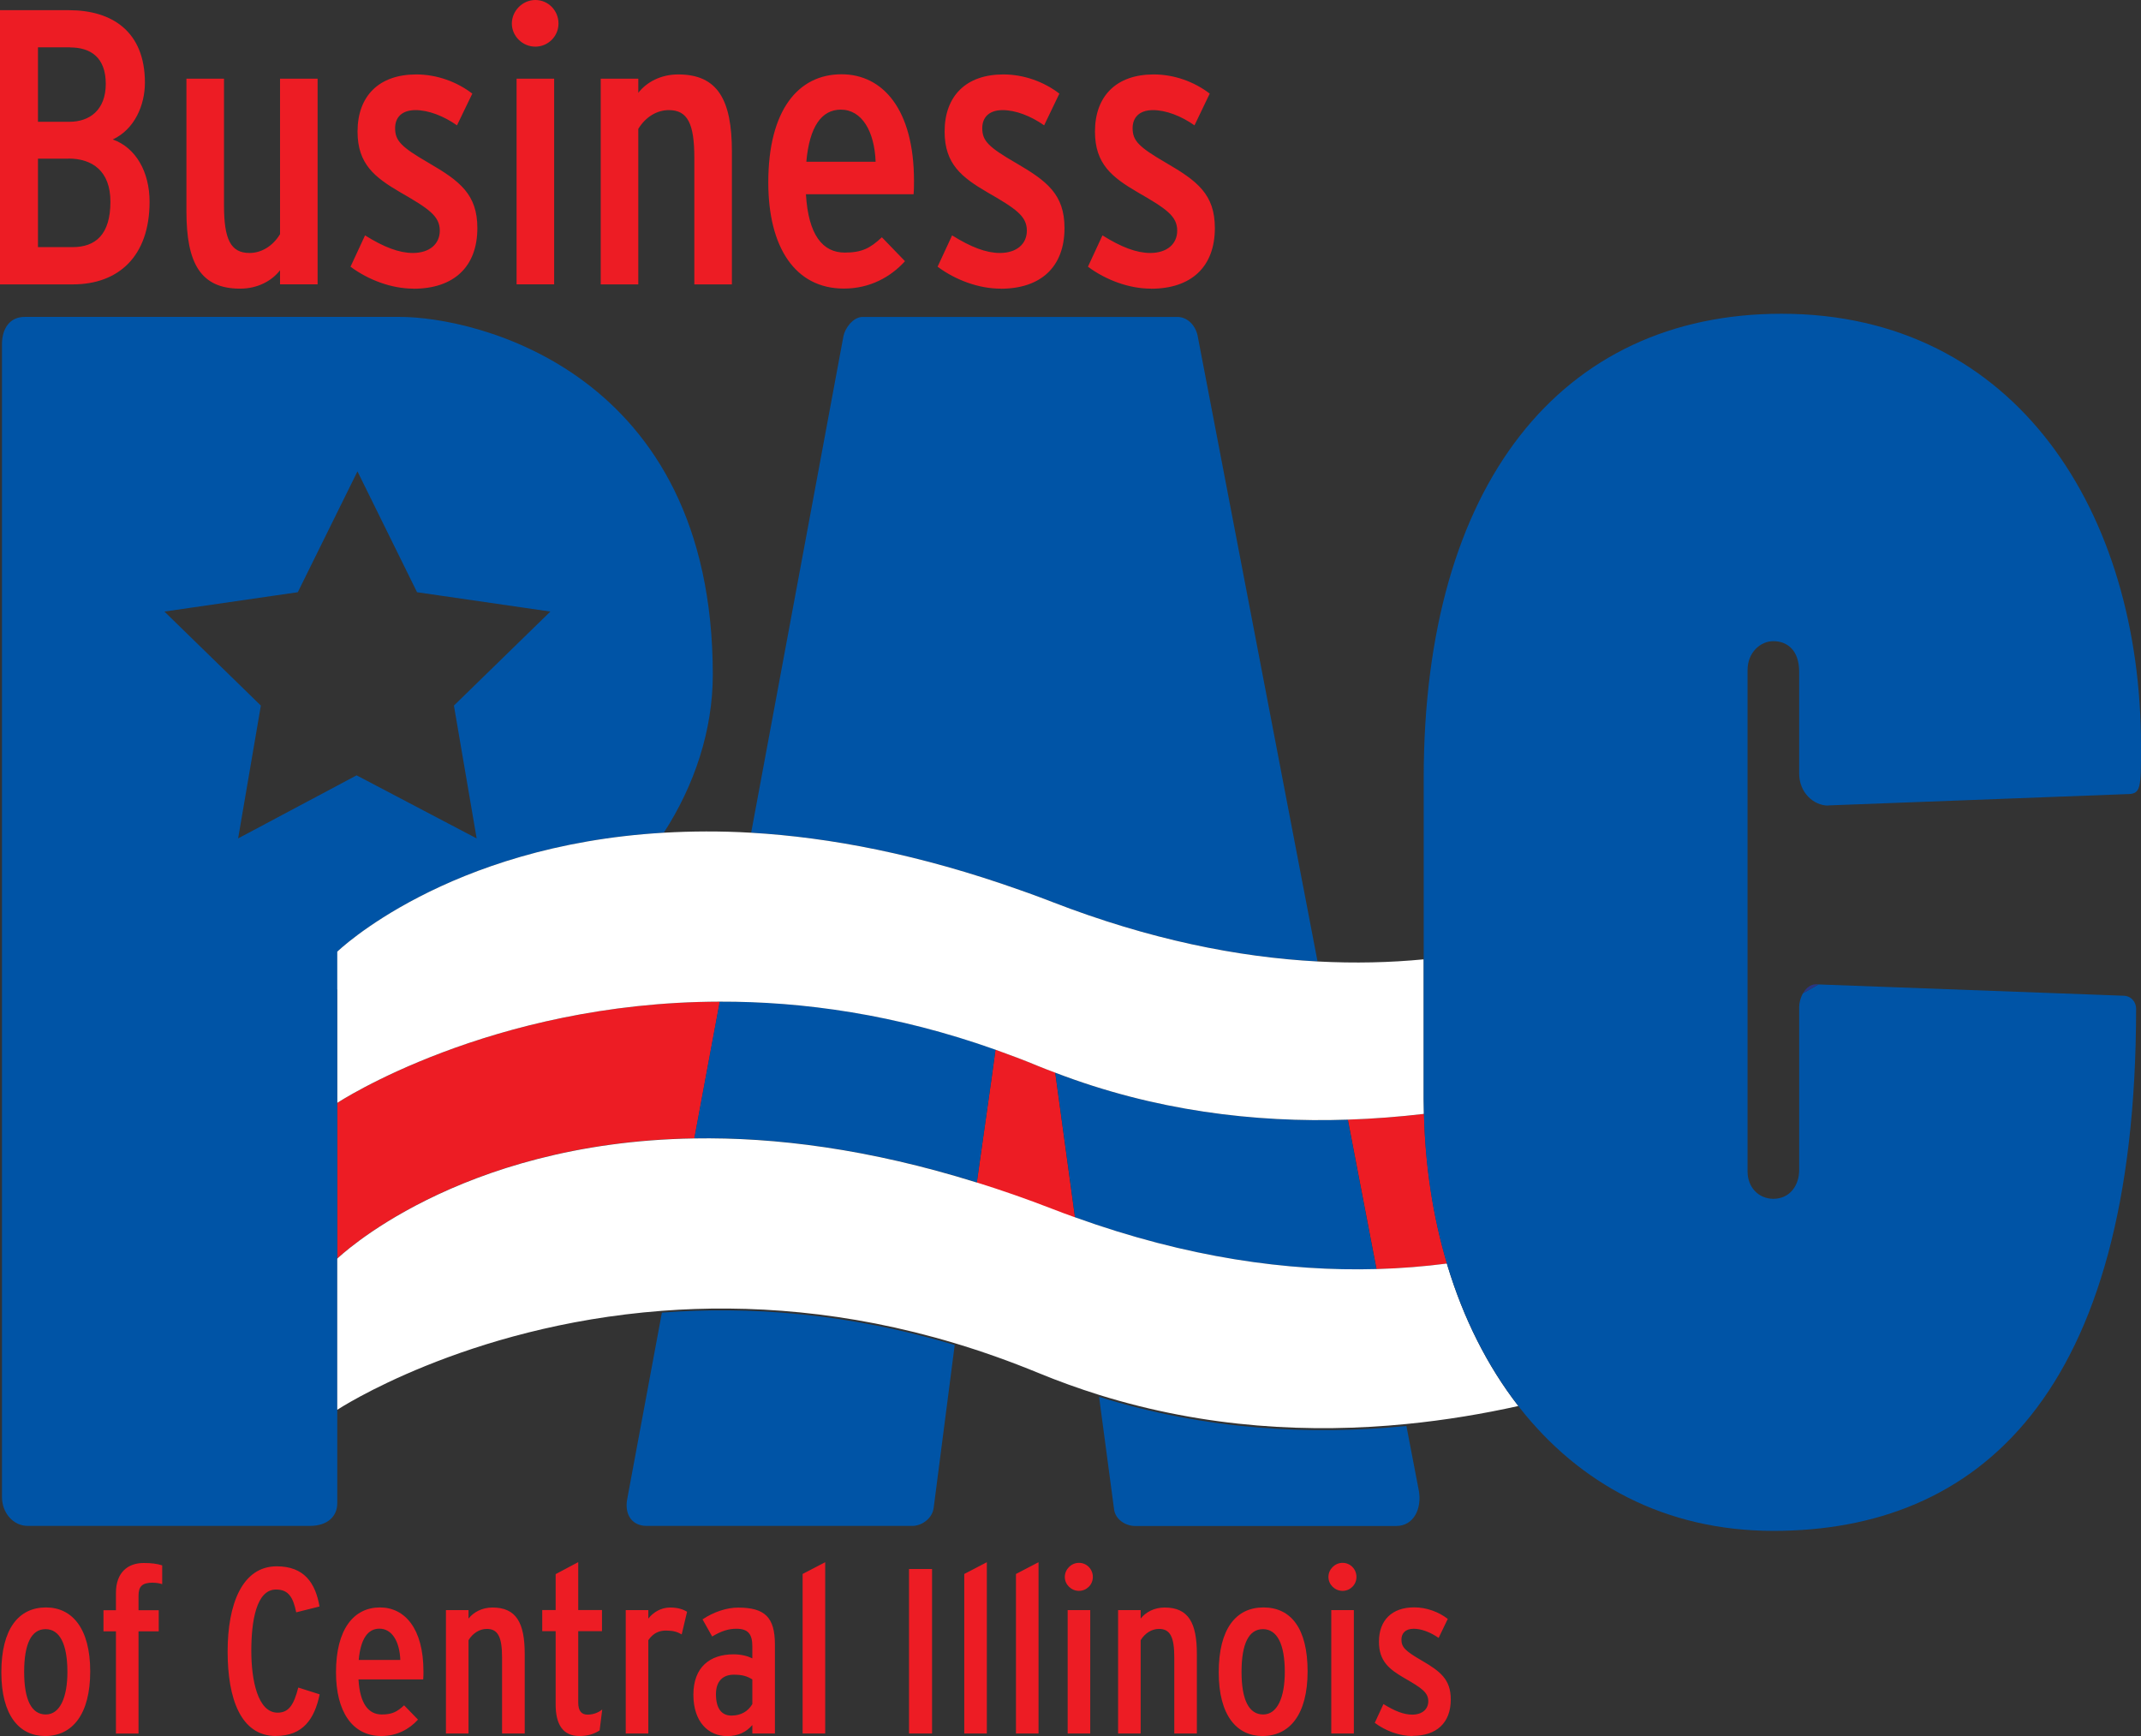
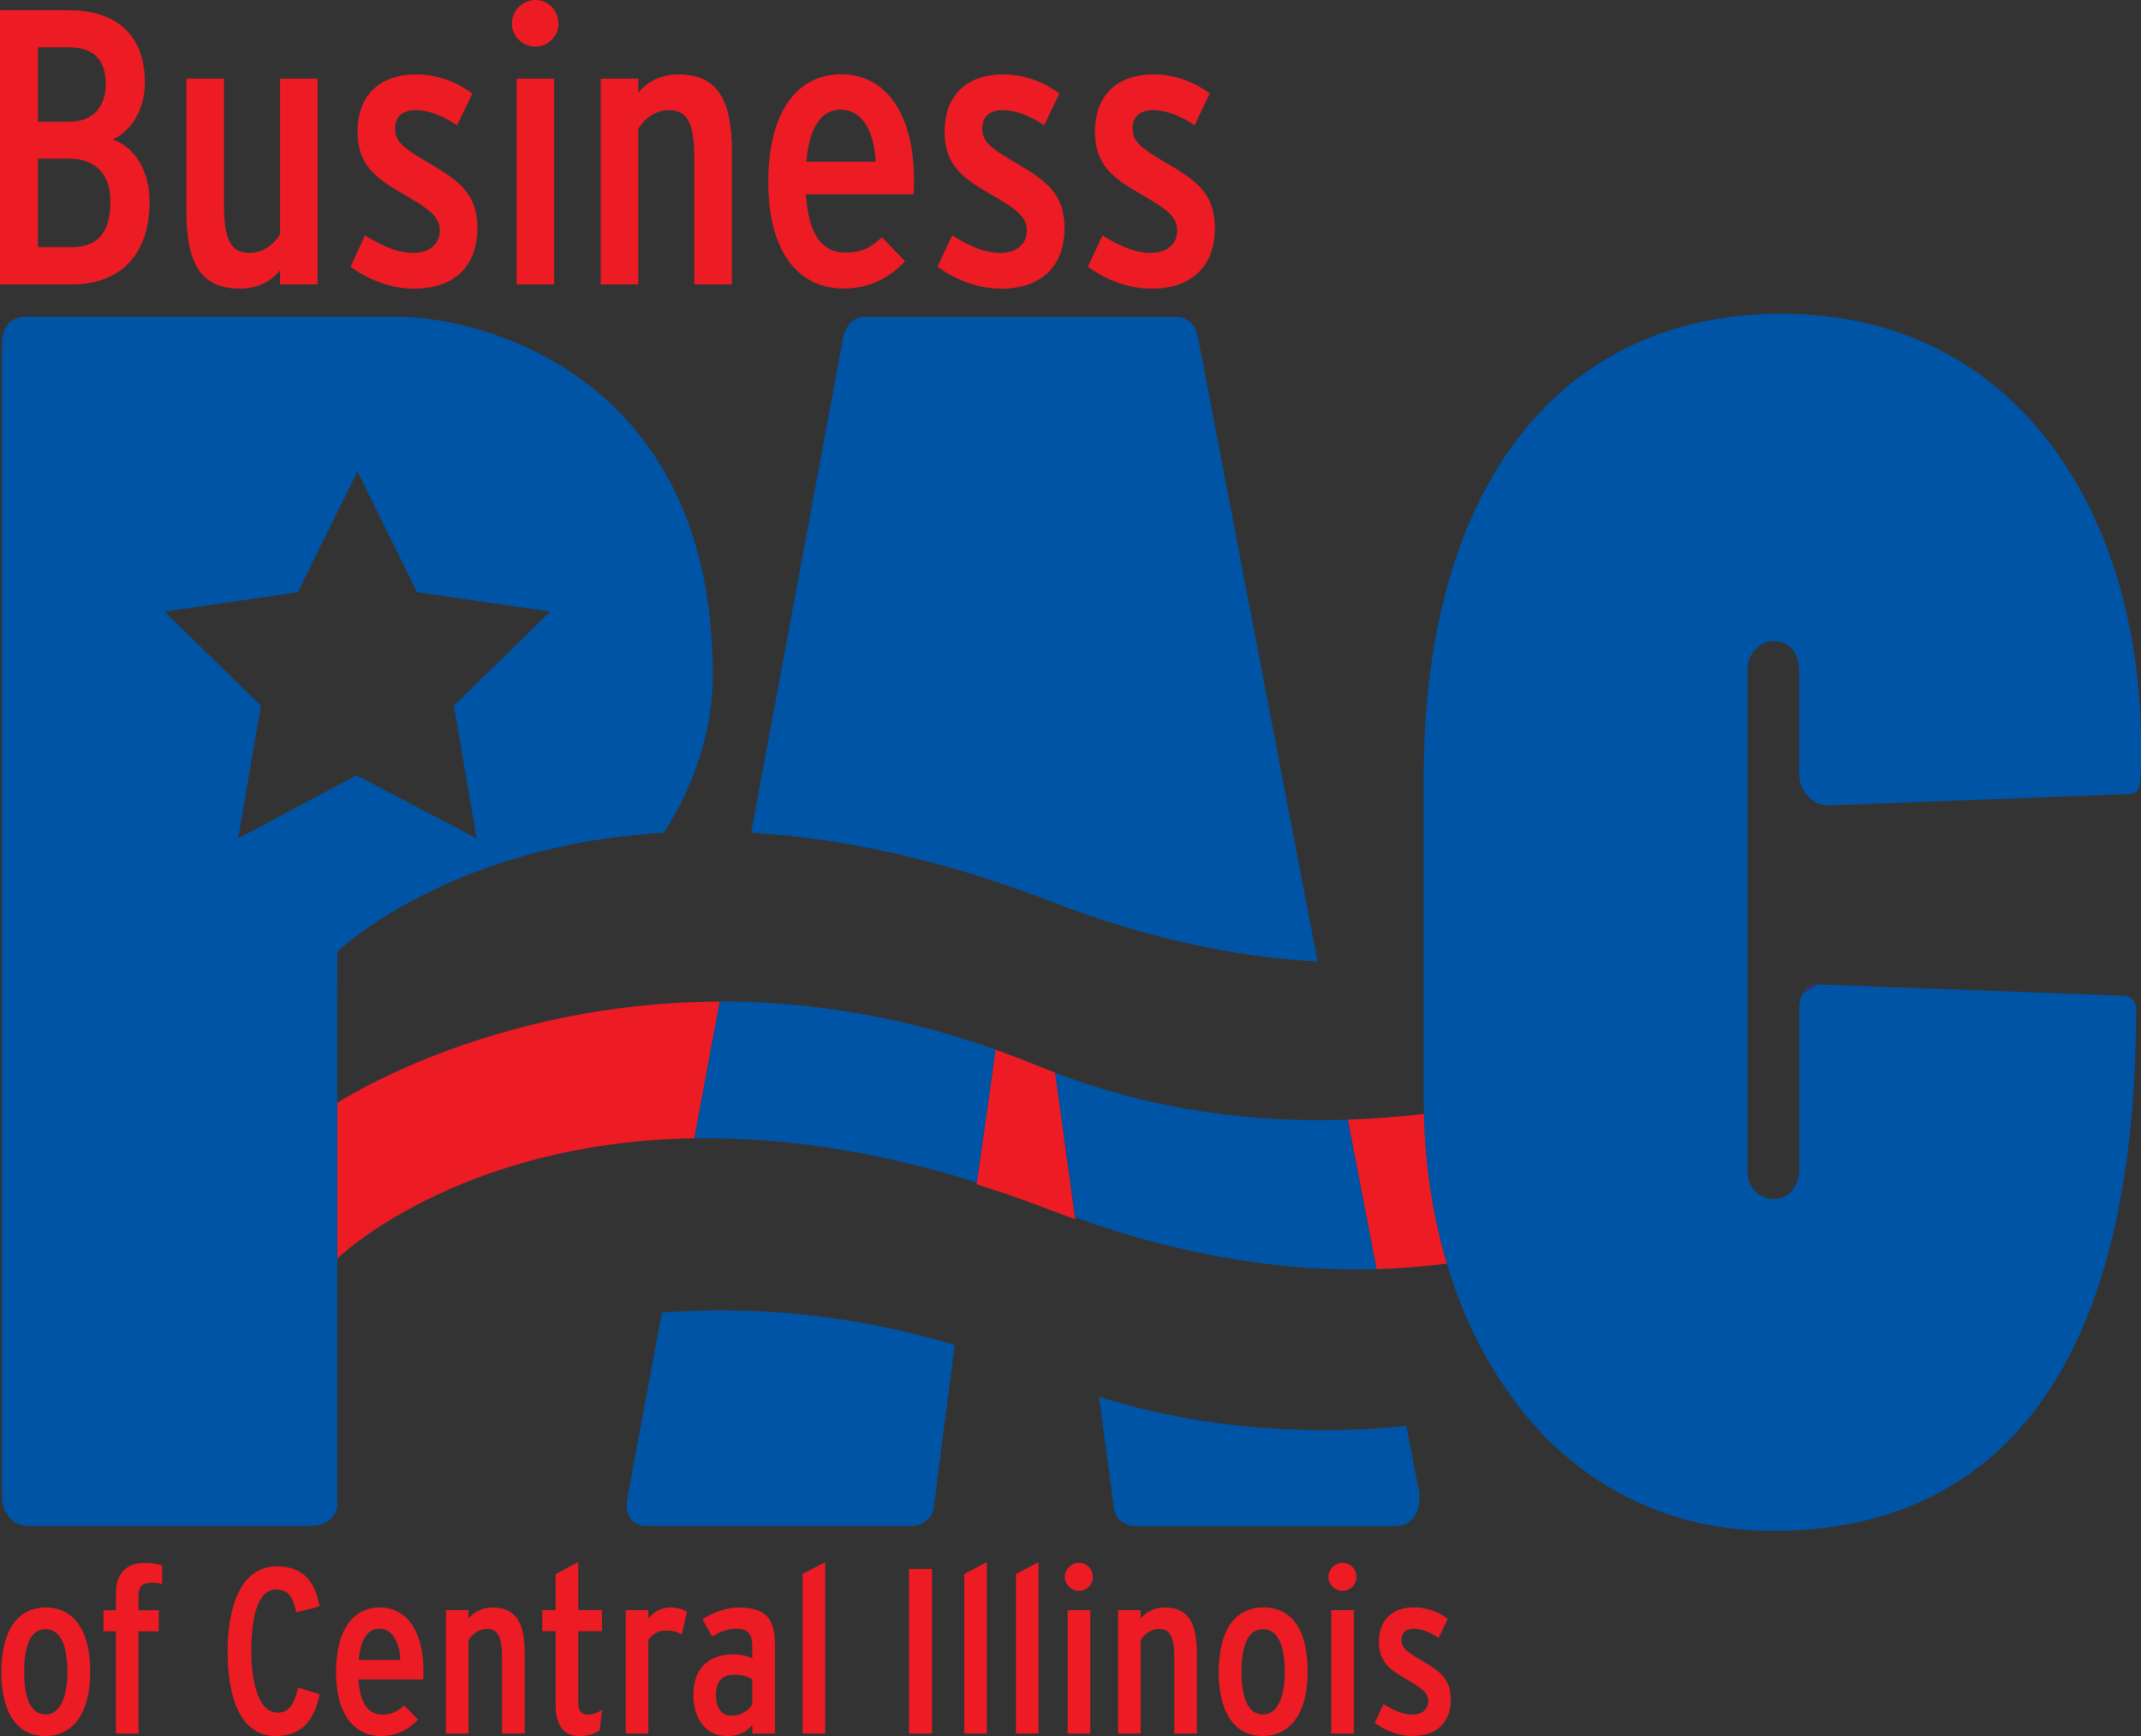
<svg xmlns="http://www.w3.org/2000/svg" id="Layer_1" data-name="Layer 1" viewBox="0 0 271.26 219.94">
  <rect x="0" y="0" width="271.26" height="219.94" fill="#333333" stroke="none" />
  <defs>
    <style>.cls-1{fill:#fff}.cls-2{fill:none}.cls-3{fill:#0054a6}.cls-5{fill:#ed1c24}</style>
  </defs>
  <path d="M129.27 112.78c.35.12.7.24 1.05.37l-1.05-.37Z" class="cls-2" />
  <path d="m126.13 132.98-.49 3.57-1.91 13.49c3.11.97 6.3 2.08 9.58 3.35.98.38 1.95.73 2.92 1.08l-2.42-17.72-.12-.86c-.71-.27-1.42-.54-2.14-.83-1.83-.76-3.64-1.44-5.43-2.08Z" class="cls-5" />
  <path d="M130.33 113.15c.99.36 1.98.73 2.99 1.12 12.3 4.77 23.53 7 33.61 7.54l-15.14-79c-.2-1.43-1.23-2.66-2.65-2.66h-39.83c-1.23 0-2.25 1.43-2.45 2.45l-11.69 62.9c9.96.58 21.33 2.73 34.11 7.28l1.05.37ZM83.86 166.3l-4.38 23.55c-.41 2.04.61 3.47 2.45 3.47h33.7c1.02 0 2.45-.82 2.66-2.25l2.67-20.67c-13.65-4.09-26.21-4.93-37.1-4.1ZM139.25 176.96l1.91 14.33c.2 1.22 1.43 2.04 2.66 2.04h33.08c2.25 0 3.27-2.25 2.86-4.49l-1.57-8.18c-12.03 1.19-25.36.54-38.94-3.69Z" class="cls-3" />
  <path d="M174.39 160.78h.05c3.08-.09 6.05-.32 8.89-.7-1.77-5.93-2.75-12.34-2.91-18.96-3.14.37-6.36.62-9.65.73l3.63 18.92Z" class="cls-5" />
  <path d="m174.39 160.78-3.63-18.92c-11.82.39-24.47-1.13-37.06-5.95l.12.86 2.39 17.46s.02 0 .04.01c14.25 5.13 27 6.86 38.15 6.55Z" class="cls-3" />
  <path d="m30.17 106.22 15.01-7.99 15.21 7.99L57.5 89.4l12.23-11.92-16.9-2.45-7.55-15.31-7.55 15.31-16.9 2.45L33.06 89.4l-2.89 16.82z" class="cls-2" />
  <path d="M42.74 159.44s15.13-14.74 45.19-15.23h.05l3.22-17.31c-29.12.07-48.45 12.82-48.45 12.82v-14.37c0 .12-.01.24-.01.38v37.83h.01v-4.12Z" class="cls-5" />
  <path d="m91.19 126.9-3.22 17.31c10.2-.16 22.13 1.33 35.76 5.58h.03l1.88-13.25.49-3.57c-12.63-4.48-24.42-6.11-34.94-6.09ZM42.74 125.35v-4.78S56.6 107.1 84.1 105.5c3.9-6.02 6.21-13 6.21-20.01 0-38.6-30.23-45.34-39.62-45.34H3.11c-1.84 0-2.86 1.43-2.86 3.47v146.02c0 2.04 1.43 3.68 3.27 3.68h35.74c2.25 0 3.47-1.22 3.47-2.86v-64.74c0-.13 0-.26.01-.38Zm-5.01-50.32 7.56-15.31 7.55 15.31 16.89 2.45-12.22 11.91 2.88 16.83-15.21-7.99-15.01 7.99 2.88-16.83-12.22-11.91 16.89-2.45Z" class="cls-3" />
-   <path d="M42.74 125.35v14.37s19.33-12.75 48.45-12.82c10.52-.03 22.32 1.6 34.94 6.09 1.79.64 3.6 1.32 5.43 2.08.71.29 1.42.56 2.14.83 12.59 4.83 25.25 6.35 37.06 5.95 3.29-.11 6.51-.36 9.65-.73-.01-.64-.03-1.28-.03-1.92v-17.66c-4.23.41-8.72.52-13.46.27-10.08-.54-21.3-2.77-33.61-7.54-1-.39-2-.76-2.99-1.12-.35-.13-.7-.25-1.05-.37-12.78-4.55-24.15-6.7-34.11-7.28-3.91-.23-7.59-.2-11.07 0-27.5 1.6-41.36 15.07-41.36 15.07v4.78ZM183.39 160.32c-.02-.08-.04-.16-.07-.24-2.84.37-5.8.61-8.89.7h-.05c-11.15.31-23.9-1.42-38.15-6.55-.01 0-.02 0-.04-.01-.96-.34-1.91-.69-2.88-1.07-3.27-1.27-6.45-2.37-9.55-3.34h-.03c-13.63-4.26-25.56-5.75-35.76-5.58h-.05c-30.05.49-45.19 15.23-45.19 15.23v19.15s16.13-10.64 41.13-12.54c10.89-.83 23.45 0 37.1 4.1 3.47 1.04 7 2.29 10.6 3.77 2.57 1.06 5.14 1.98 7.69 2.78 13.58 4.23 26.91 4.88 38.94 3.69 4.97-.49 9.72-1.29 14.18-2.28-3.95-5.08-6.97-11.13-8.98-17.79Z" class="cls-1" />
  <path d="m231.64 102.04 37.78-1.43c1.84 0 1.84-.61 1.84-6.13 0-29.41-15.73-54.73-45.54-54.73-27.98 0-45.34 21.65-45.34 58.82v40.64c0 .64.02 1.28.03 1.92.16 6.62 1.14 13.03 2.91 18.96.02.08.04.16.07.24 2.02 6.67 5.04 12.71 8.98 17.79l.16.22c7.51 9.56 18.36 15.61 32.16 15.61 25.73 0 45.95-16.95 45.95-66.17 0-.81-.61-1.63-1.64-1.63l-38.6-1.43s-.69.41-1.96 1.11c-.32.55-.49 1.21-.49 1.75v20.63c0 2.04-1.23 3.67-3.27 3.67-1.84 0-3.27-1.43-3.27-3.47V84.9c0-2.24 1.63-3.67 3.27-3.67s3.27 1.02 3.27 3.88v12.87c0 2.45 1.84 4.08 3.68 4.08Z" class="cls-3" />
  <path fill="#293683" d="M228.45 125.82c1.28-.7 1.96-1.11 1.96-1.11-.91-.12-1.56.41-1.96 1.11Z" />
  <path d="M9.23 36.03H0V1.29h8.73c5.51 0 9.63 2.73 9.63 9.18 0 2.83-1.29 5.9-4.07 7.2 2.93 1.04 4.66 4.12 4.66 7.89 0 6.95-3.97 10.47-9.73 10.47ZM8.88 6H4.81v9.43h3.97c2.58 0 4.62-1.49 4.62-4.81s-1.89-4.61-4.52-4.61Zm-.2 14.1H4.81v11.21h4.37c2.93 0 4.81-1.59 4.81-5.76 0-3.87-2.28-5.46-5.31-5.46ZM35.48 36.03v-1.79c-1.04 1.34-2.83 2.33-5.06 2.33-5.01 0-6.8-3.23-6.8-9.78V9.97h4.76V26c0 4.32.84 6.05 3.23 6.05 1.49 0 2.93-.84 3.87-2.38V9.97h4.76v26.05h-4.76ZM52.4 36.57c-2.78 0-5.71-1.09-7.99-2.78l1.84-3.97c2.38 1.49 4.32 2.23 6.05 2.23 2.13 0 3.42-1.14 3.42-2.83 0-1.84-1.39-2.78-5.01-4.86-3.23-1.89-5.41-3.57-5.41-7.69 0-4.52 2.73-7.24 7.44-7.24 2.63 0 5.16.94 7.1 2.43l-1.94 4.02c-1.69-1.19-3.62-1.93-5.26-1.93-1.79 0-2.58.99-2.58 2.28 0 1.59.74 2.38 4.27 4.42 3.92 2.28 6.15 3.97 6.15 8.24 0 4.96-3.03 7.69-8.09 7.69ZM67.83 5.91c-1.64 0-2.98-1.34-2.98-2.93S66.19 0 67.83 0s2.93 1.34 2.93 2.98-1.34 2.93-2.93 2.93Zm-2.38 30.12V9.97h4.76v26.05h-4.76ZM87.97 36.03V20c0-4.32-.84-6.05-3.23-6.05-1.49 0-2.93.84-3.87 2.38v19.7h-4.76V9.97h4.76v1.79c1.04-1.34 2.83-2.33 5.06-2.33 5.01 0 6.8 3.23 6.8 9.78v16.82h-4.76ZM115.76 24.61h-13.65c.3 5.16 2.13 7.39 4.91 7.39 2.18 0 3.23-.55 4.71-1.94l2.93 3.03c-1.79 1.98-4.42 3.47-7.74 3.47-6.2 0-9.58-5.26-9.58-13.45 0-9.13 3.77-13.7 9.28-13.7 5.21 0 9.18 4.42 9.18 13.5 0 .45 0 1.19-.05 1.69Zm-9.23-10.72c-2.43 0-3.97 2.13-4.37 6.6h8.78c-.15-3.87-1.74-6.6-4.42-6.6ZM126.78 36.57c-2.78 0-5.71-1.09-7.99-2.78l1.84-3.97c2.38 1.49 4.32 2.23 6.05 2.23 2.13 0 3.42-1.14 3.42-2.83 0-1.84-1.39-2.78-5.01-4.86-3.23-1.89-5.41-3.57-5.41-7.69 0-4.52 2.73-7.24 7.44-7.24 2.63 0 5.16.94 7.1 2.43l-1.93 4.02c-1.69-1.19-3.62-1.93-5.26-1.93-1.79 0-2.58.99-2.58 2.28 0 1.59.74 2.38 4.27 4.42 3.92 2.28 6.15 3.97 6.15 8.24 0 4.96-3.03 7.69-8.09 7.69ZM145.83 36.57c-2.78 0-5.71-1.09-7.99-2.78l1.84-3.97c2.38 1.49 4.32 2.23 6.05 2.23 2.13 0 3.42-1.14 3.42-2.83 0-1.84-1.39-2.78-5.01-4.86-3.23-1.89-5.41-3.57-5.41-7.69 0-4.52 2.73-7.24 7.44-7.24 2.63 0 5.16.94 7.1 2.43l-1.93 4.02c-1.69-1.19-3.62-1.93-5.26-1.93-1.79 0-2.58.99-2.58 2.28 0 1.59.75 2.38 4.27 4.42 3.92 2.28 6.15 3.97 6.15 8.24 0 4.96-3.03 7.69-8.09 7.69ZM5.71 219.94c-3.25 0-5.54-2.59-5.54-8.07s2.17-8.22 5.66-8.22c3.3 0 5.6 2.65 5.6 8.1s-2.26 8.19-5.72 8.19Zm.06-13.54c-1.79 0-2.71 1.85-2.71 5.42s.95 5.39 2.74 5.39 2.74-2.14 2.74-5.39c0-3.54-.98-5.42-2.77-5.42ZM19.37 200.51c-1.4 0-1.82.51-1.82 1.67V204h2.56v2.68h-2.56v12.95h-2.86v-12.95h-1.58V204h1.58v-2.2c0-2.56 1.49-3.78 3.51-3.78.98 0 1.7.09 2.35.3v2.38c-.36-.12-.77-.18-1.19-.18ZM34.97 219.94c-4.5 0-6.13-4.79-6.13-10.72s1.82-10.78 6.22-10.78c3.48 0 4.91 2.11 5.42 5.09l-2.95.74c-.39-1.87-.95-2.89-2.56-2.89-2.53 0-3.13 4.11-3.13 7.77s.8 7.83 3.33 7.83c1.4 0 2.05-.95 2.62-3.18l2.71.86c-.65 3.12-2.11 5.27-5.54 5.27ZM53.61 212.77h-8.19c.18 3.1 1.28 4.44 2.95 4.44 1.31 0 1.93-.33 2.83-1.16l1.76 1.81c-1.07 1.19-2.65 2.08-4.64 2.08-3.72 0-5.75-3.15-5.75-8.07 0-5.48 2.26-8.22 5.57-8.22 3.13 0 5.51 2.65 5.51 8.1 0 .27 0 .71-.03 1.01Zm-5.54-6.43c-1.46 0-2.38 1.28-2.62 3.96h5.27c-.09-2.32-1.04-3.96-2.65-3.96ZM63.61 219.62V210c0-2.59-.51-3.63-1.93-3.63-.89 0-1.76.51-2.32 1.43v11.82H56.5v-15.63h2.86v1.07c.63-.8 1.7-1.4 3.04-1.4 3.01 0 4.08 1.94 4.08 5.87v10.09h-2.86ZM75.97 219.23c-.69.45-1.49.71-2.56.71-2.08 0-3.01-1.46-3.01-3.99v-9.29h-1.7v-2.68h1.7v-4.55l2.86-1.52v6.07h3.01v2.68h-3.01v9.02c0 1.1.42 1.55 1.19 1.55s1.43-.3 1.85-.65l-.33 2.65ZM86.36 207.06c-.57-.33-1.1-.48-1.99-.48-.8 0-1.58.27-2.23 1.22v11.82h-2.86v-15.63h2.86v1.07c.63-.8 1.61-1.4 2.77-1.4.98 0 1.67.24 2.14.54l-.68 2.86ZM95.32 219.62v-1.07c-.8.92-1.82 1.4-3.21 1.4-2.29 0-4.26-1.73-4.26-5.24s2.11-5.12 5.09-5.12c.95 0 1.76.21 2.38.51v-1.52c0-1.52-.51-2.23-2.02-2.23-.98 0-1.88.27-3.07.98l-1.22-2.17c1.43-.95 3.07-1.49 4.5-1.49 3.36 0 4.67 1.19 4.67 4.67v11.28h-2.86Zm0-6.85c-.68-.42-1.28-.6-2.35-.6-1.34 0-2.26.78-2.26 2.47 0 1.85.74 2.71 1.96 2.71s2.11-.54 2.65-1.46v-3.12ZM101.69 219.62v-20.21l2.86-1.49v21.7h-2.86ZM115.17 219.62v-20.84h2.92v20.84h-2.92ZM122.17 219.62v-20.21l2.86-1.49v21.7h-2.86ZM128.72 219.62v-20.21l2.86-1.49v21.7h-2.86ZM136.7 201.55c-.98 0-1.79-.8-1.79-1.76s.8-1.79 1.79-1.79 1.76.8 1.76 1.79-.8 1.76-1.76 1.76Zm-1.43 18.07v-15.63h2.86v15.63h-2.86ZM148.78 219.62V210c0-2.59-.51-3.63-1.94-3.63-.89 0-1.76.51-2.32 1.43v11.82h-2.86v-15.63h2.86v1.07c.63-.8 1.7-1.4 3.04-1.4 3.01 0 4.08 1.94 4.08 5.87v10.09h-2.86ZM159.95 219.94c-3.24 0-5.54-2.59-5.54-8.07s2.17-8.22 5.66-8.22 5.6 2.65 5.6 8.1-2.26 8.19-5.72 8.19Zm.06-13.54c-1.79 0-2.71 1.85-2.71 5.42s.95 5.39 2.74 5.39 2.74-2.14 2.74-5.39c0-3.54-.98-5.42-2.77-5.42ZM170.1 201.55c-.98 0-1.79-.8-1.79-1.76s.8-1.79 1.79-1.79 1.76.8 1.76 1.79-.8 1.76-1.76 1.76Zm-1.43 18.07v-15.63h2.86v15.63h-2.86ZM178.97 219.94c-1.67 0-3.42-.65-4.79-1.67l1.1-2.38c1.43.89 2.59 1.34 3.63 1.34 1.28 0 2.05-.68 2.05-1.7 0-1.1-.83-1.67-3.01-2.92-1.94-1.13-3.24-2.14-3.24-4.62 0-2.71 1.64-4.35 4.46-4.35 1.58 0 3.1.57 4.26 1.46l-1.16 2.41c-1.01-.71-2.17-1.16-3.16-1.16-1.07 0-1.55.6-1.55 1.37 0 .95.45 1.43 2.56 2.65 2.35 1.37 3.69 2.38 3.69 4.94 0 2.98-1.82 4.61-4.85 4.61Z" class="cls-5" />
</svg>